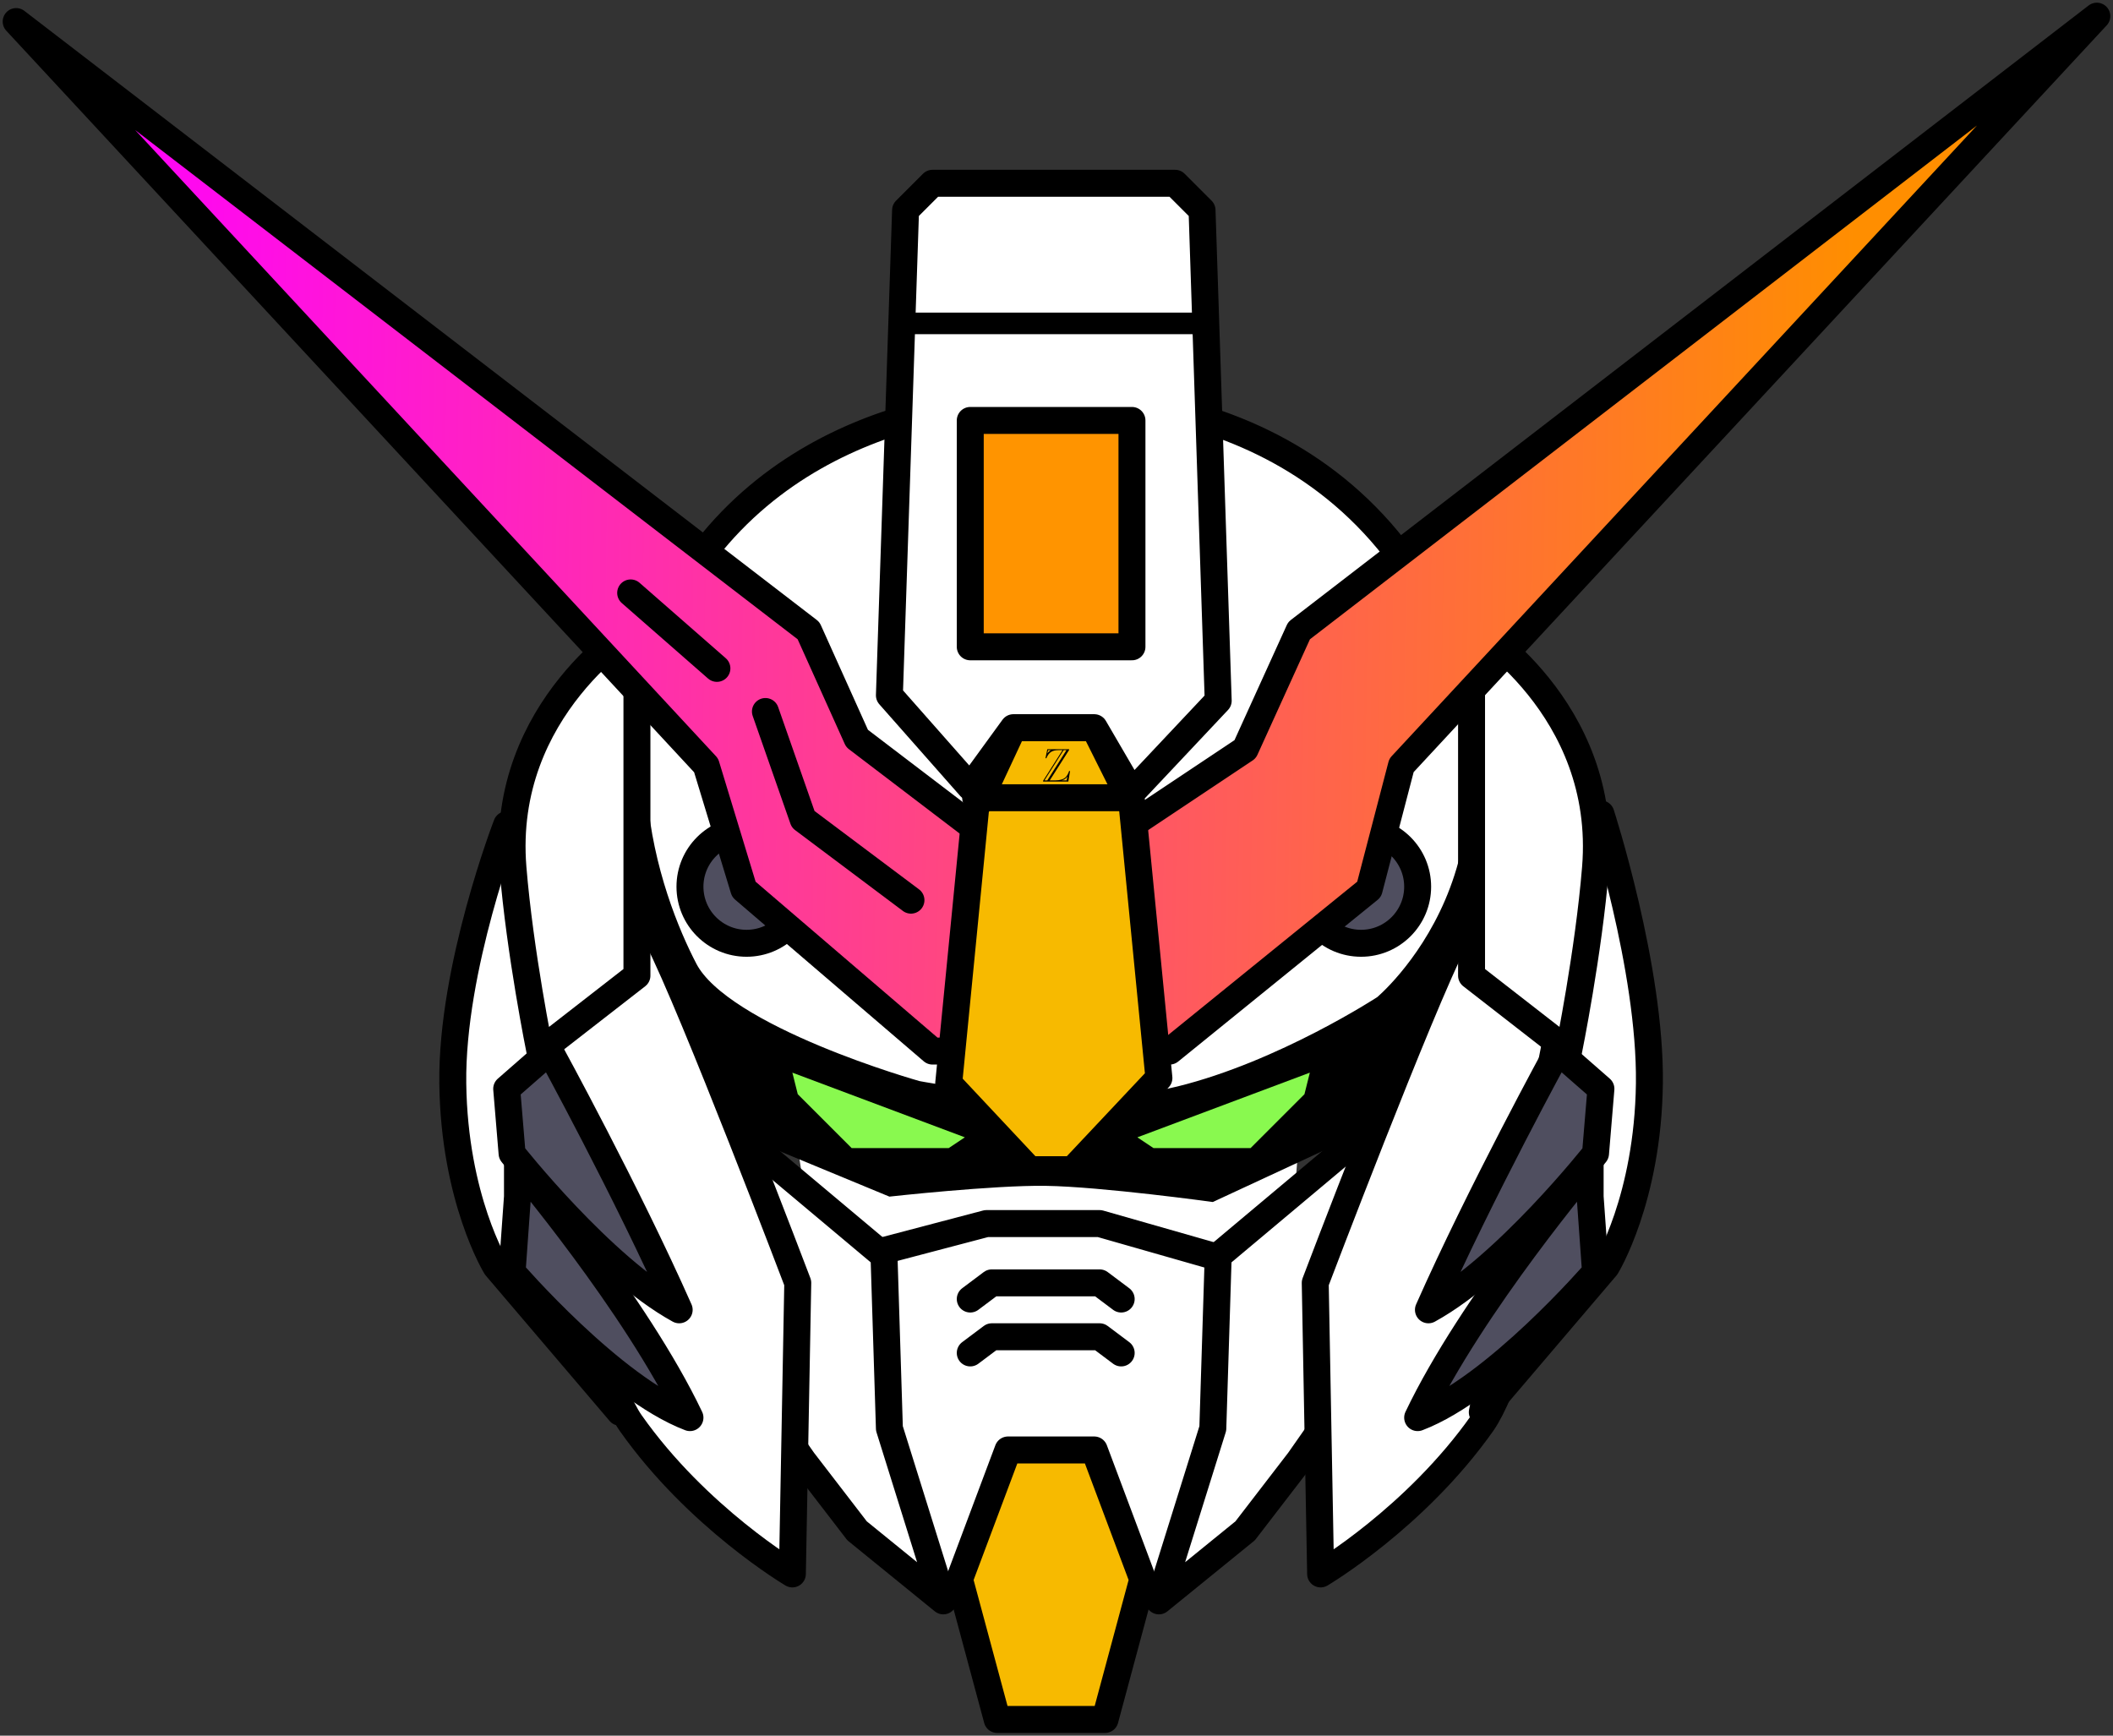
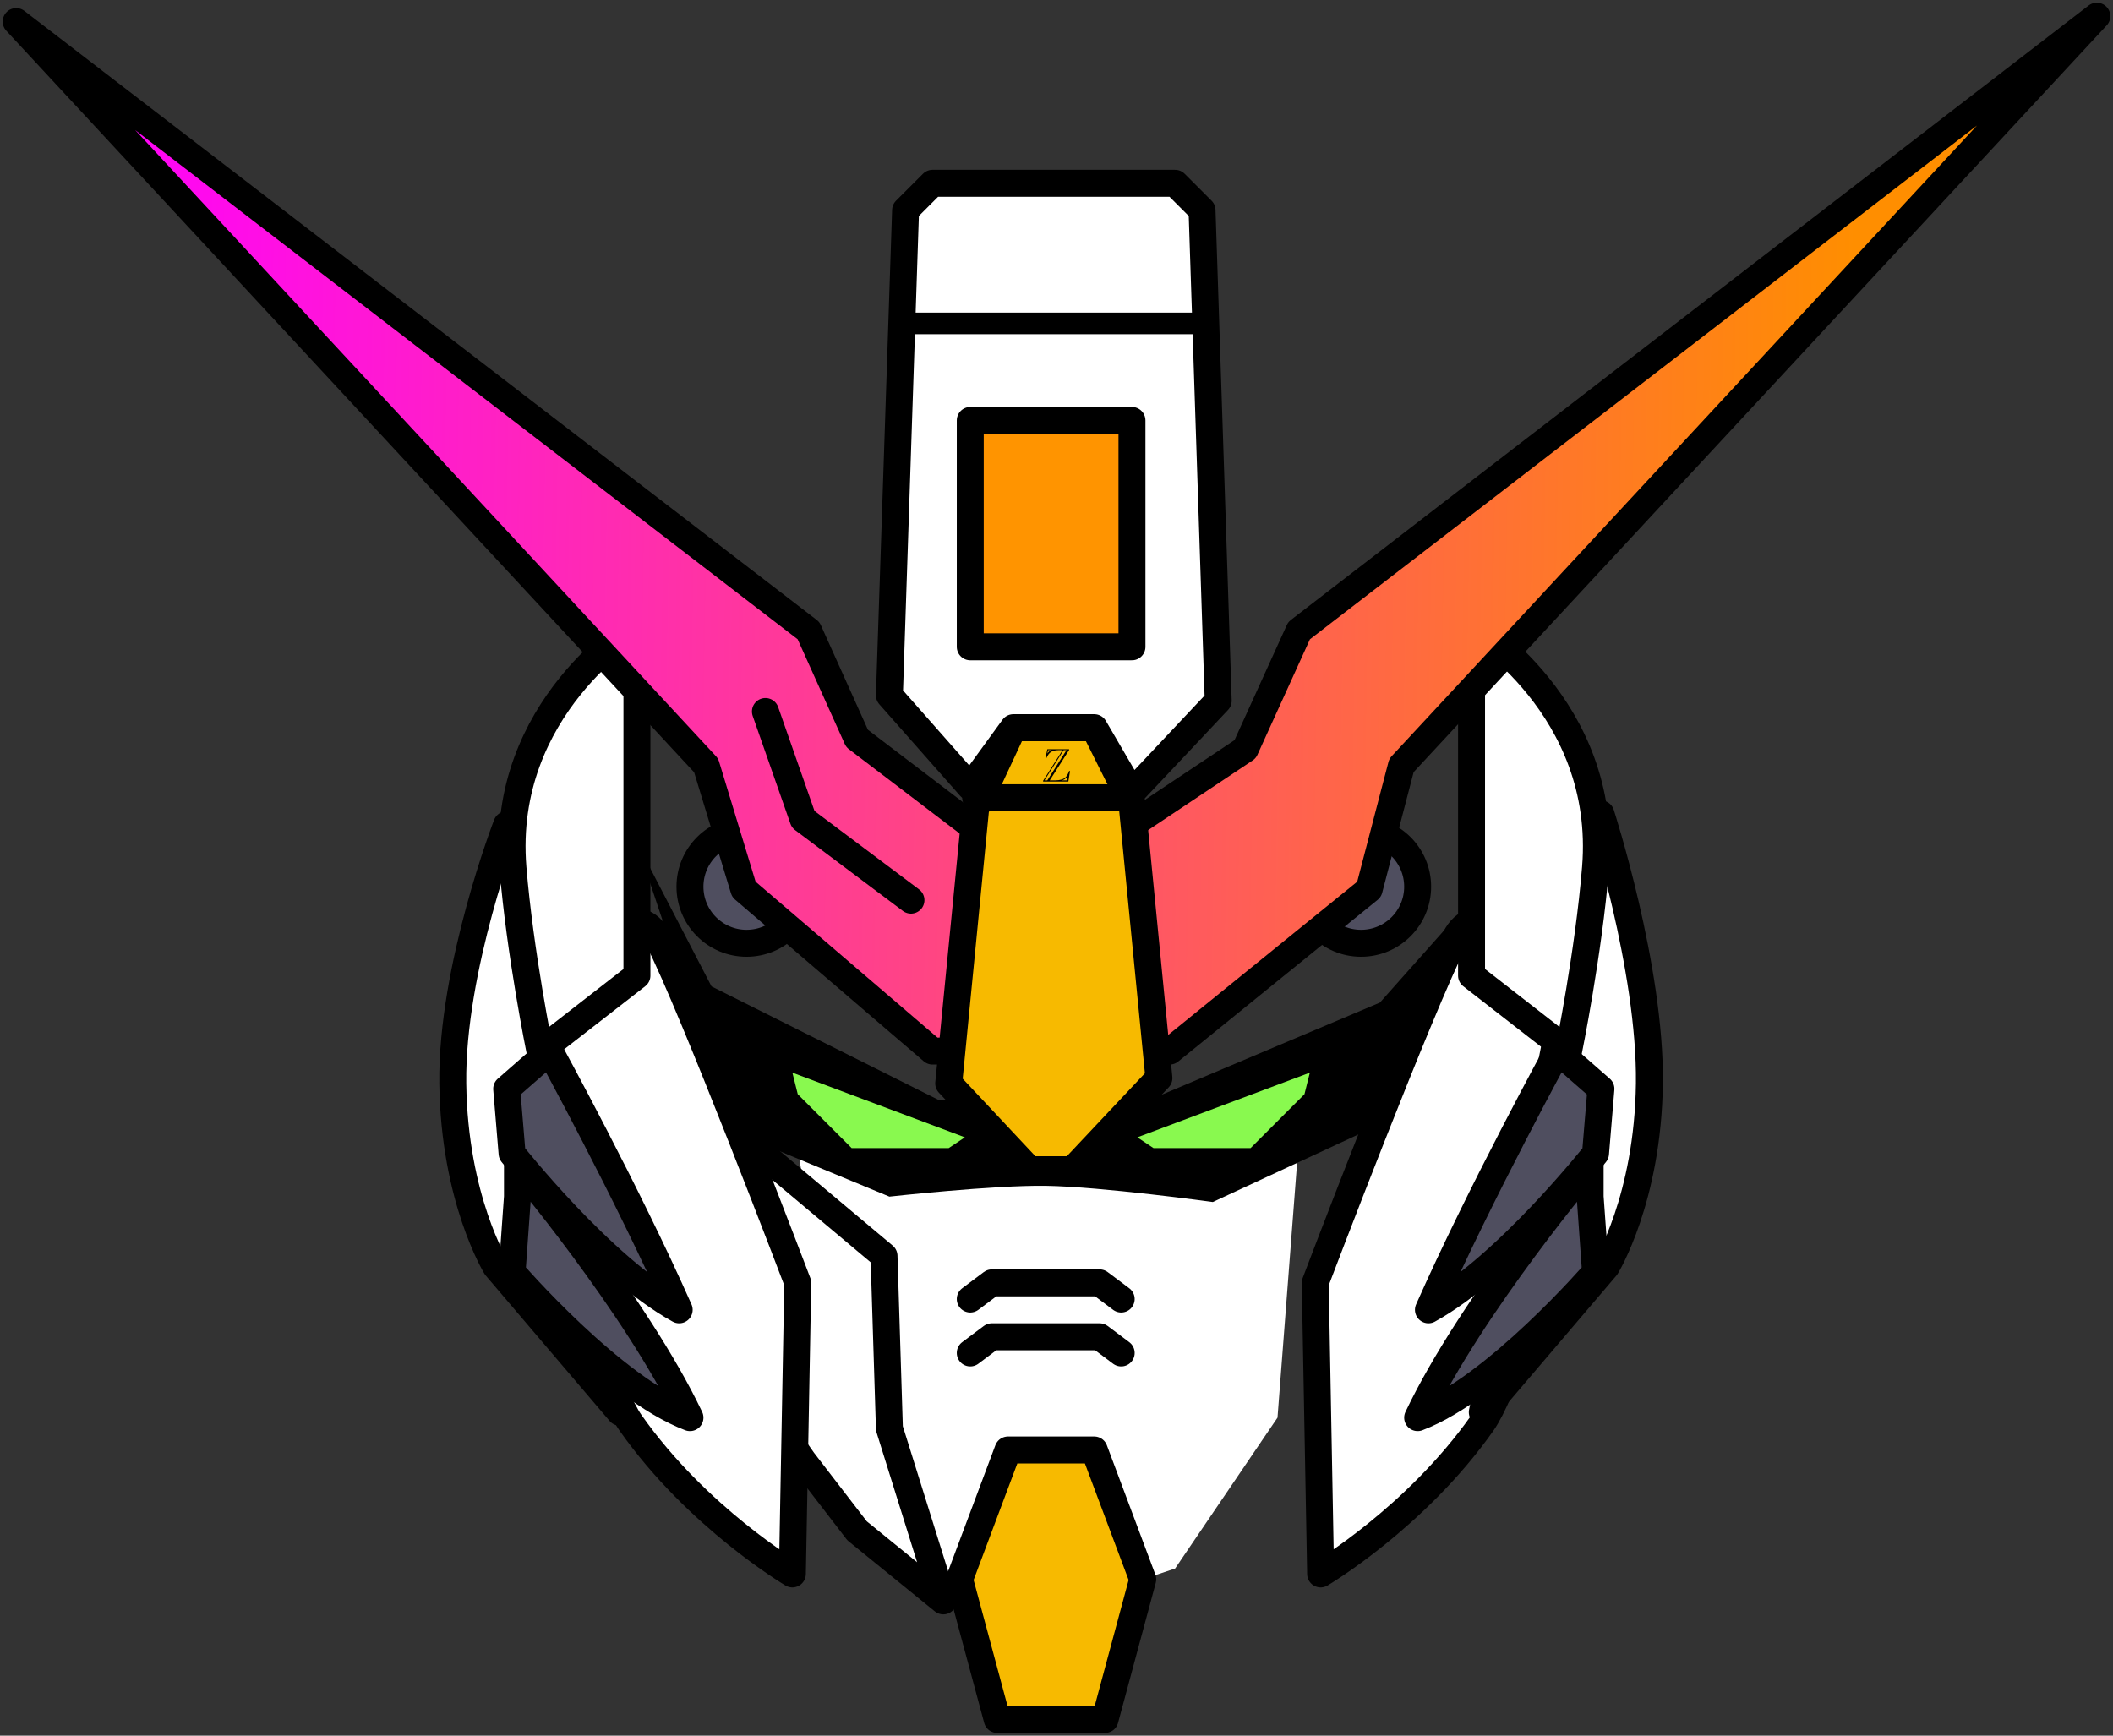
<svg xmlns="http://www.w3.org/2000/svg" width="392" height="322" viewBox="0 0 392 322">
  <rect x="0" y="0" width="392" height="322" fill="#333333" stroke="none" />
  <g id="Gundam">
    <g id="Chin">
      <path id="Trac" fill="#ffffff" fill-rule="evenodd" stroke="none" d="M 148 213 L 241 211 L 237 263 L 218 291 L 194 299 L 172 295 L 155 258 L 148 213 Z" />
      <path id="path1" fill="none" stroke="#000000" stroke-width="5" stroke-linecap="round" stroke-linejoin="round" d="M 180 241 L 184 238 L 204 238 L 208 241 L 208 241 L 208 241" />
      <path id="Trac-copie" fill="none" stroke="#000000" stroke-width="5" stroke-linecap="round" stroke-linejoin="round" d="M 180 251 L 184 248 L 204 248 L 208 251 L 208 251 L 208 251" />
      <path id="path2" fill="#f7ba00" fill-rule="evenodd" stroke="#000000" stroke-width="5" stroke-linecap="round" stroke-linejoin="round" d="M 187 269 L 203 269 L 212 293 L 205 319 L 185 319 L 178 293 L 187 269 Z" />
-       <path id="path3" fill="none" stroke="#000000" stroke-width="5" stroke-linecap="round" stroke-linejoin="round" d="M 164 232 L 183 227 L 204 227 L 225 233 L 225 233" />
    </g>
    <g id="Eyes">
      <path id="path4" fill="#000000" fill-rule="evenodd" stroke="none" d="M 165 222 C 165 222 184.329 219.855 194 220 C 204.354 220.155 225 223 225 223 L 253 210 L 272 168 L 256 186 L 211 205 L 174 204 L 132 183 L 118 156 L 136 210 L 165 222 Z" />
      <path id="path5" fill="#89f94f" fill-rule="evenodd" stroke="none" d="M 147 199 L 179 211 L 176 213 L 158 213 L 148 203 L 147 199 Z" />
      <path id="Trac-copie-2" fill="#89f94f" fill-rule="evenodd" stroke="none" d="M 243 199 L 211 211 L 214 213 L 232 213 L 242 203 L 243 199 Z" />
    </g>
    <g id="Associer">
-       <path id="path6" fill="#ffffff" fill-rule="evenodd" stroke="#000000" stroke-width="5" stroke-linecap="round" stroke-linejoin="round" d="M 215 297 L 231 284 L 241 271 L 255 251 L 257 207 L 226 233 L 225 265 L 215 297 Z" />
      <path id="Trac-copie-6" fill="#ffffff" fill-rule="evenodd" stroke="#000000" stroke-width="5" stroke-linecap="round" stroke-linejoin="round" d="M 175 297 L 159 284 L 149 271 L 135 251 L 133 207 L 164 233 L 165 265 L 175 297 Z" />
      <path id="path7" fill="#ffffff" fill-rule="evenodd" stroke="#000000" stroke-width="5" stroke-linecap="round" stroke-linejoin="round" d="M 245 292 L 244 238 C 244 238 263.307 187.133 270 174 C 276.693 160.867 297 195 297 195 C 297 195 282.6 253.211 275 264 C 262.59 281.618 245 292 245 292 Z" />
      <path id="Trac-copie-7" fill="#ffffff" fill-rule="evenodd" stroke="#000000" stroke-width="5" stroke-linecap="round" stroke-linejoin="round" d="M 147 292 L 148 238 C 148 238 128.693 187.133 122 174 C 115.307 160.867 95 195 95 195 C 95 195 109.4 253.211 117 264 C 129.41 281.618 147 292 147 292 Z" />
    </g>
    <g id="Left">
      <path id="Trac-copie-9" fill="#ffffff" fill-rule="evenodd" stroke="#000000" stroke-width="5" stroke-linecap="round" stroke-linejoin="round" d="M 297 151 C 297 151 306.264 179.57 305.993 201 C 305.721 222.43 297.993 235 297.993 235 L 274.993 262 L 297 151 Z" />
      <path id="path8" fill="#4f4e5f" fill-rule="evenodd" stroke="#000000" stroke-width="5" stroke-linecap="round" stroke-linejoin="round" d="M 289 195 C 289 195 274.647 221.219 265 243 C 279.384 235.101 296 214 296 214 L 297 202 L 289 195 Z" />
      <path id="Trac-copie-3" fill="#4f4e5f" fill-rule="evenodd" stroke="#000000" stroke-width="5" stroke-linecap="round" stroke-linejoin="round" d="M 295 216 C 295 216 272.997 241.981 263 263 C 277.421 257.528 296 236 296 236 L 295 222 L 295 216 Z" />
    </g>
    <g id="Right">
      <path id="path9" fill="#ffffff" fill-rule="evenodd" stroke="#000000" stroke-width="5" stroke-linecap="round" stroke-linejoin="round" d="M 94 153 C 94 153 83.728 179.57 84 201 C 84.272 222.43 92 235 92 235 L 115 262 L 94 153 Z" />
      <path id="Trac-copie-5" fill="#4f4e5f" fill-rule="evenodd" stroke="#000000" stroke-width="5" stroke-linecap="round" stroke-linejoin="round" d="M 102 195 C 102 195 116.353 221.219 126 243 C 111.616 235.101 95 214 95 214 L 94 202 L 102 195 Z" />
      <path id="Trac-copie-4" fill="#4f4e5f" fill-rule="evenodd" stroke="#000000" stroke-width="5" stroke-linecap="round" stroke-linejoin="round" d="M 96 216 C 96 216 118.003 241.981 128 263 C 113.579 257.528 95 236 95 236 L 96 222 L 96 216 Z" />
    </g>
    <g id="Helmet-Top">
-       <path id="path10" fill="#ffffff" fill-rule="evenodd" stroke="#000000" stroke-width="5" stroke-linecap="round" stroke-linejoin="round" d="M 195 74 C 195 74 244.635 69.718 267 115 C 289.365 160.282 257 187 257 187 C 257 187 238.29 199.261 219 204 C 199.71 208.739 170 203 170 203 C 170 203 133.72 192.847 127 180 C 120.28 167.153 107.164 132.425 131 102 C 154.836 71.575 195 74 195 74 Z" />
      <path id="Forme" fill="#4f4e5f" fill-rule="evenodd" stroke="#000000" stroke-width="5" stroke-linecap="round" stroke-linejoin="round" d="M 263 164.5 C 263 158.701 258.299 154 252.5 154 C 246.701 154 242 158.701 242 164.5 C 242 170.299 246.701 175 252.5 175 C 258.299 175 263 170.299 263 164.5 Z" />
      <path id="path11" fill="#4f4e5f" fill-rule="evenodd" stroke="#000000" stroke-width="5" stroke-linecap="round" stroke-linejoin="round" d="M 149 164.5 C 149 158.701 144.299 154 138.5 154 C 132.701 154 128 158.701 128 164.5 C 128 170.299 132.701 175 138.5 175 C 144.299 175 149 170.299 149 164.5 Z" />
      <path id="path12" fill="#ffffff" fill-rule="evenodd" stroke="#000000" stroke-width="5" stroke-linecap="round" stroke-linejoin="round" d="M 273 116 L 273 181 L 291 195 C 291 195 294.717 176.75 296 161 C 298.427 131.215 273 116 273 116 Z" />
      <path id="Trac-copie-8" fill="#ffffff" fill-rule="evenodd" stroke="#000000" stroke-width="5" stroke-linecap="round" stroke-linejoin="round" d="M 118.163 116 L 118.163 181 L 100.163 195 C 100.163 195 96.447 176.75 95.163 161 C 92.737 131.215 118.163 116 118.163 116 Z" />
    </g>
    <g id="g1">
      <linearGradient id="linearGradient1" x1="15.238" y1="19.532" x2="344.604" y2="25.108" gradientUnits="userSpaceOnUse">
        <stop offset="0" stop-color="#ff00ff" stop-opacity="1" />
        <stop offset="1" stop-color="#ff8e00" stop-opacity="1" />
      </linearGradient>
      <path id="path13" fill="url(#linearGradient1)" fill-rule="evenodd" stroke="#000000" stroke-width="5" stroke-linecap="round" stroke-linejoin="round" d="M 241 117 L 389 3 L 260 142 L 254 165 L 217 195 L 173 195 L 138 165 L 131 142 L 3 4 L 150 117 L 159 137 L 180 153 L 210 153 L 231 139 L 241 117 Z" />
      <path id="path14" fill="#f7ba00" fill-rule="evenodd" stroke="#000000" stroke-width="5" stroke-linecap="round" stroke-linejoin="round" d="M 176 201 L 181 150 L 188 135 L 203 135 L 210 149 L 215 200 L 199 217 L 191 217 L 176 201 Z" />
      <path id="MZ" fill="#000000" fill-rule="evenodd" stroke="none" d="M 198.195 145 L 193.515 145 L 193.515 144.859 L 197.123 139.168 L 196.38 139.168 C 195.782 139.168 195.313 139.282 194.972 139.509 C 194.63 139.736 194.345 140.122 194.117 140.667 L 193.954 140.667 L 194.297 139.001 L 198.34 139.001 L 198.34 139.138 L 194.75 144.776 L 195.791 144.776 C 196.216 144.776 196.592 144.726 196.918 144.626 C 197.245 144.527 197.499 144.386 197.681 144.205 C 197.953 143.932 198.173 143.544 198.34 143.04 L 198.516 143.04 Z M 194.297 144.776 L 197.852 139.164 L 197.325 139.164 L 193.77 144.776 Z M 197.879 144.776 L 198.019 144.06 C 197.882 144.253 197.731 144.407 197.567 144.521 C 197.403 144.635 197.202 144.72 196.965 144.776 Z M 194.446 139.173 L 194.297 139.801 C 194.405 139.643 194.512 139.518 194.616 139.426 C 194.72 139.333 194.851 139.249 195.009 139.173 Z" />
      <path id="path15" fill="none" stroke="#000000" stroke-width="5" stroke-linecap="round" stroke-linejoin="round" d="M 181 148 L 209 148 L 209 148 L 209 148" />
-       <path id="path16" fill="none" stroke="#000000" stroke-width="5" stroke-linecap="round" stroke-linejoin="round" d="M 117 110 L 133 124 L 133 124" />
      <path id="path17" fill="none" stroke="#000000" stroke-width="5" stroke-linecap="round" stroke-linejoin="round" d="M 142 132 L 149 152 L 169 167 L 169 167 L 169 167" />
    </g>
    <g id="g2">
      <path id="path18" fill="#ffffff" fill-rule="evenodd" stroke="#000000" stroke-width="5" stroke-linecap="round" stroke-linejoin="round" d="M 210 147 L 226 130 L 223 39 L 218 34 L 173 34 L 168 39 L 165 129 L 180 146 L 188 135 L 203 135 L 210 147 Z" />
      <path id="path19" fill="#ff9400" fill-rule="evenodd" stroke="#000000" stroke-width="5" stroke-linecap="round" stroke-linejoin="round" d="M 180 78 L 180 120 L 210 120 L 210 78 L 180 78 Z" />
      <path id="path20" fill="none" stroke="#000000" stroke-width="4" stroke-linecap="round" stroke-linejoin="round" d="M 167 60 L 223 60 L 223 60 L 223 61" />
    </g>
  </g>
</svg>